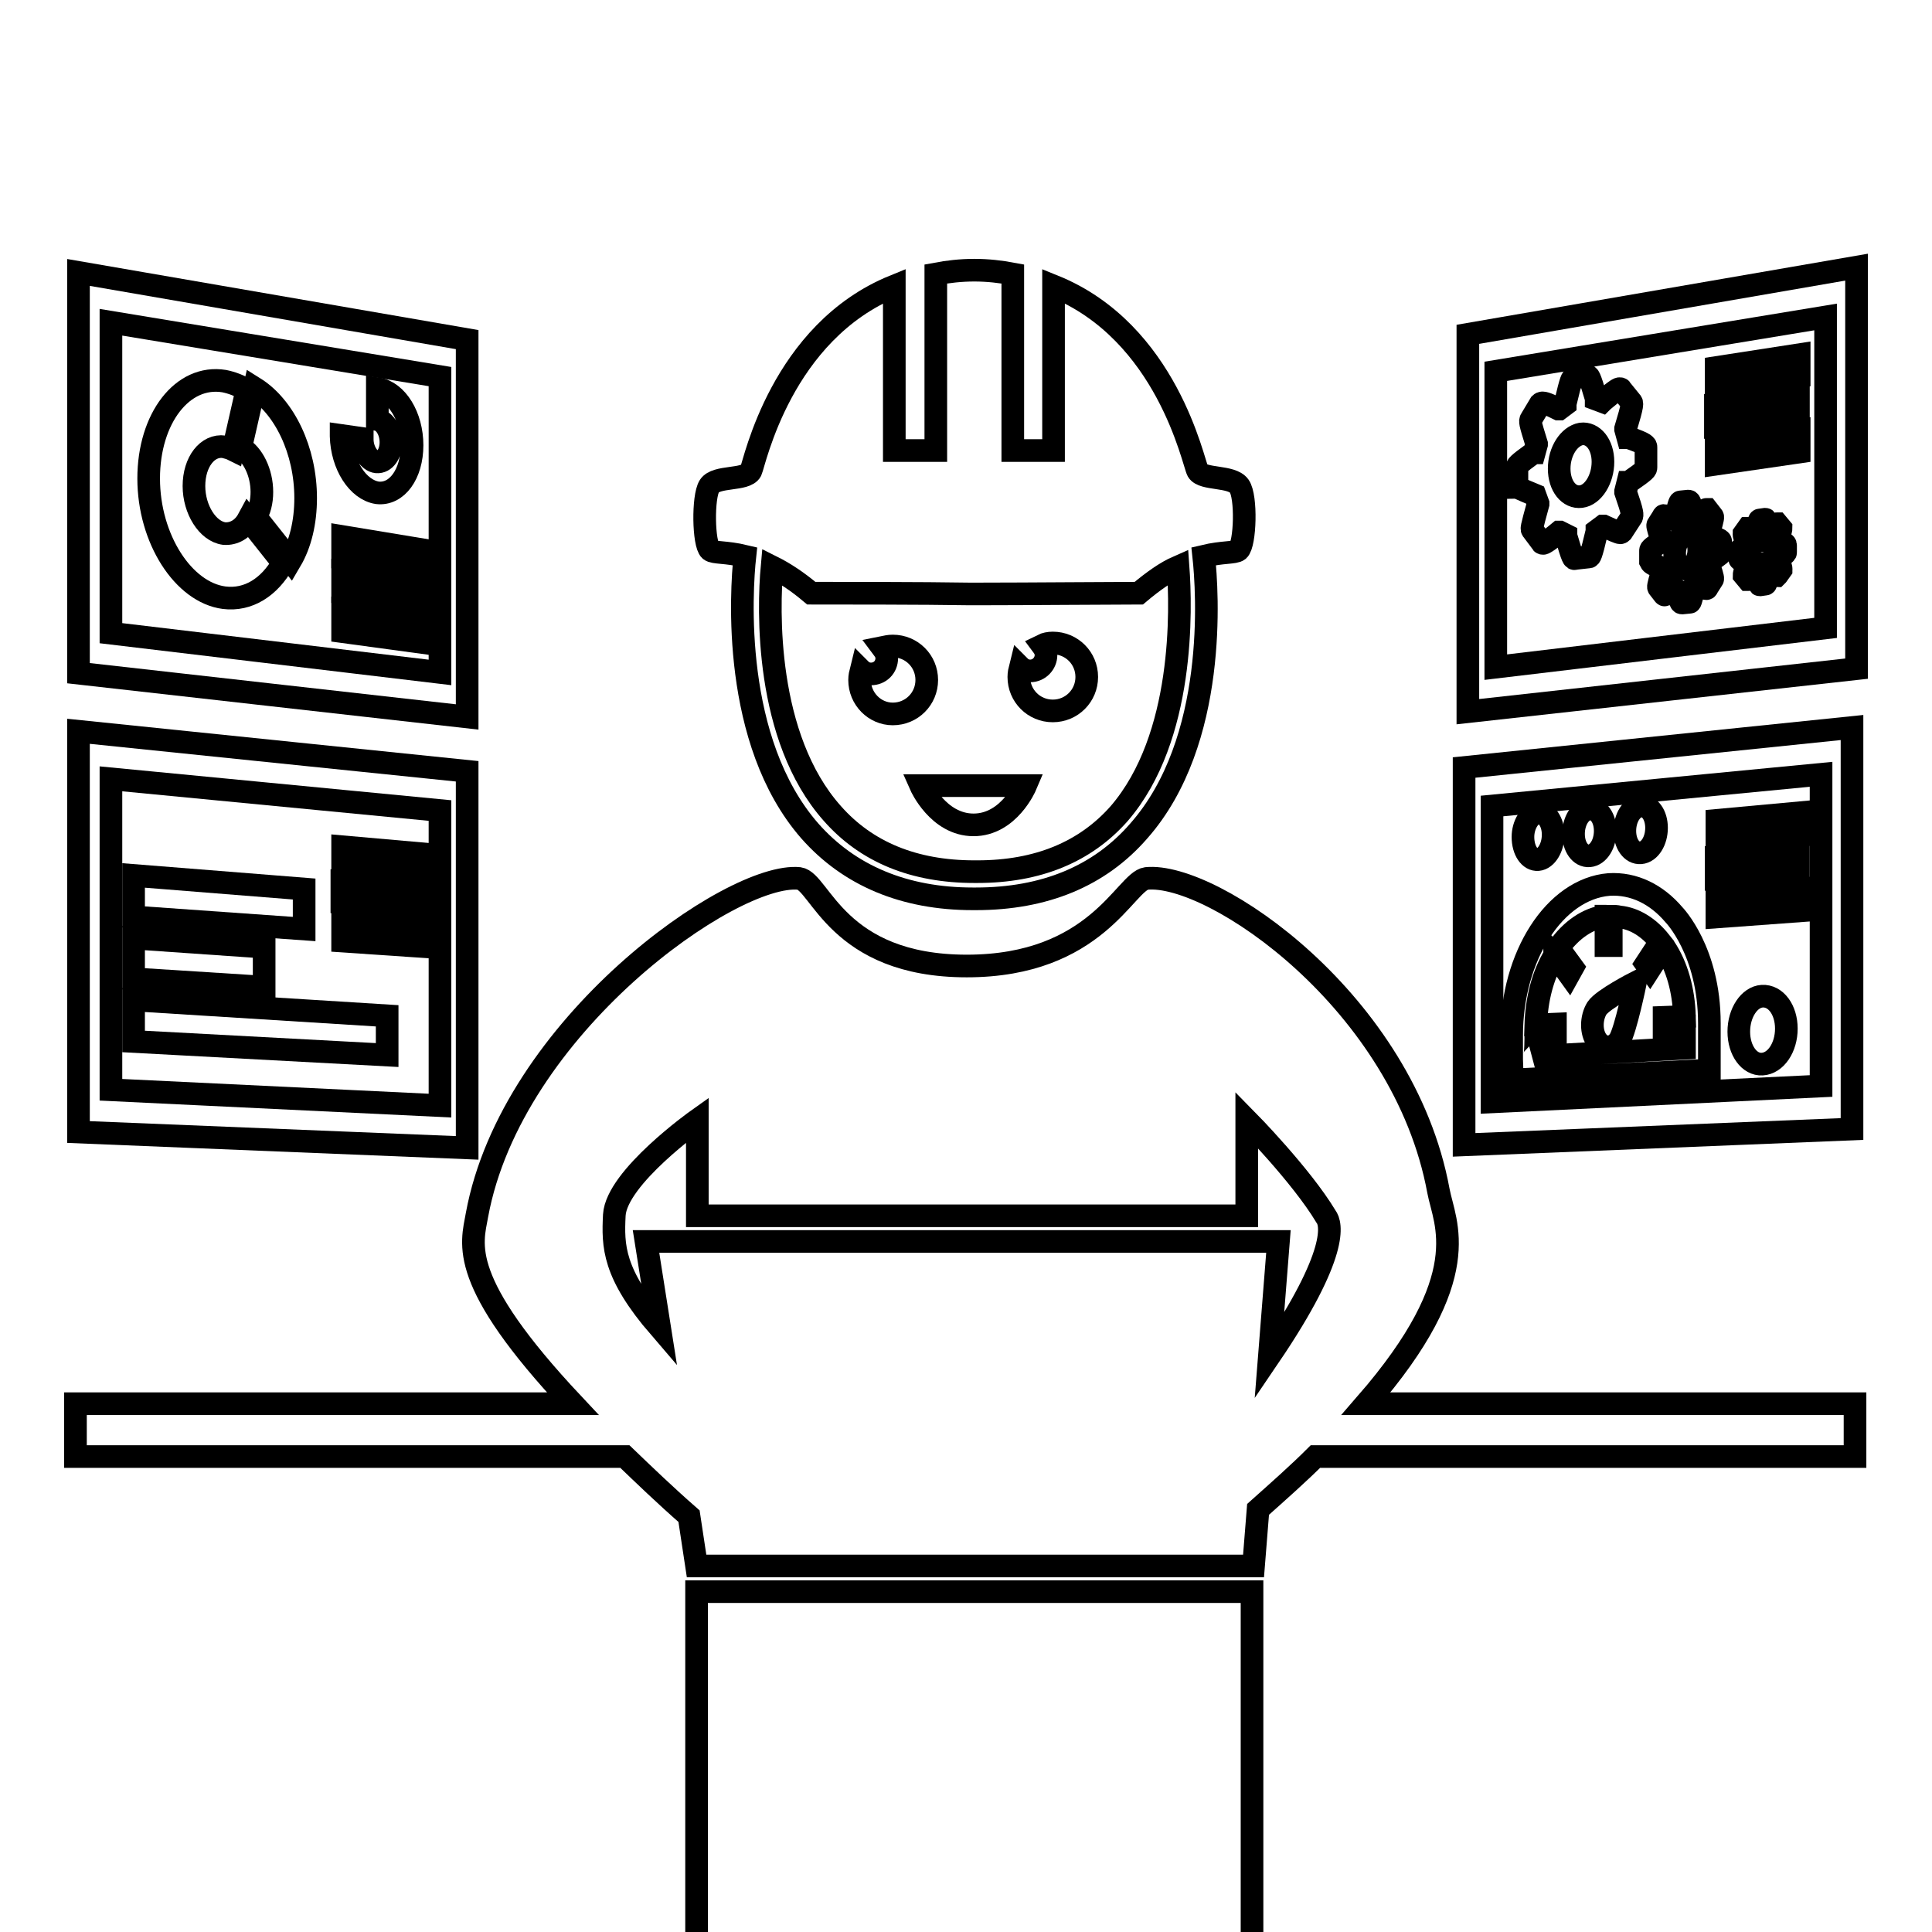
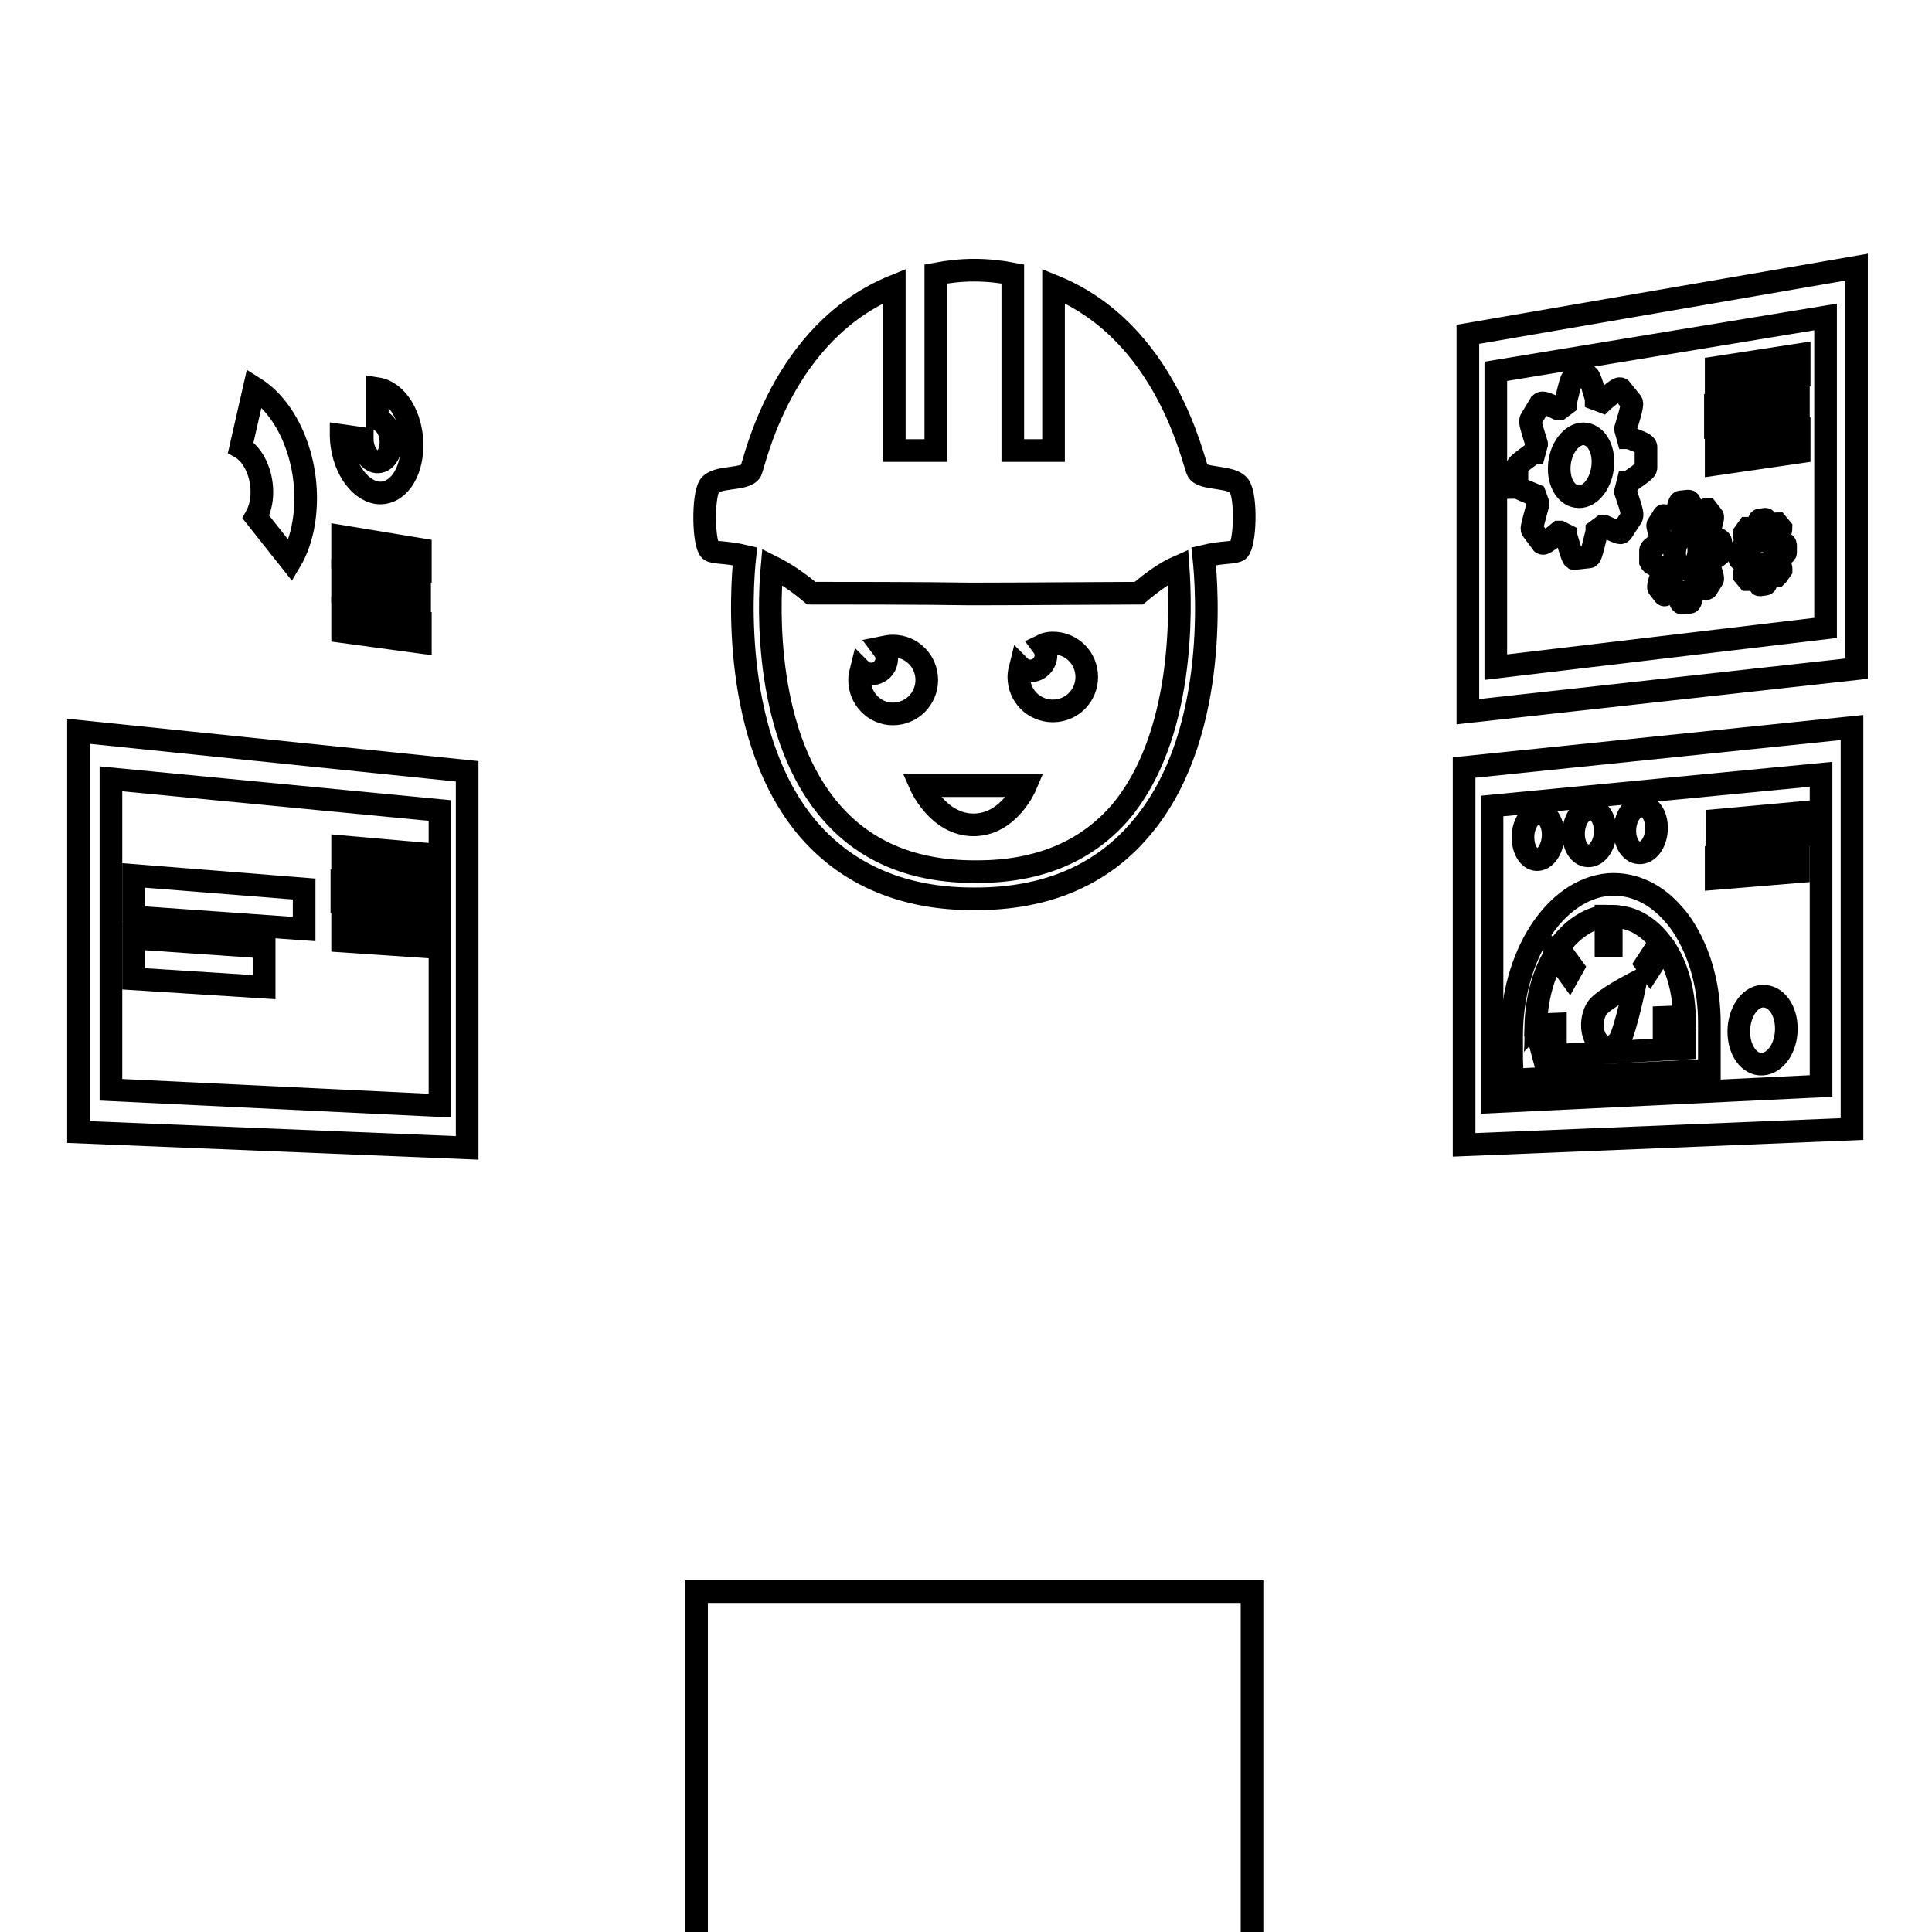
<svg xmlns="http://www.w3.org/2000/svg" version="1.1" x="0px" y="0px" viewBox="0 0 256 256" enable-background="new 0 0 256 256" xml:space="preserve">
  <g>
    <g>
      <g>
        <g>
          <path stroke-width="3" fill-opacity="0" stroke="#000000" d="M118.3,94.6c2.5,0,4.5-2,4.5-4.5c0-2.5-2-4.5-4.5-4.5c-0.5,0-0.9,0.1-1.4,0.2c0.3,0.4,0.6,0.8,0.6,1.4c0,1.2-0.9,2.1-2.1,2.1c-0.5,0-1-0.2-1.3-0.5c-0.1,0.4-0.2,0.8-0.2,1.3C113.9,92.6,115.9,94.6,118.3,94.6z" />
          <path stroke-width="3" fill-opacity="0" stroke="#000000" d="M139.5,94.2c2.5,0,4.5-2,4.5-4.5c0-2.5-2-4.5-4.5-4.5c-0.5,0-1,0.1-1.4,0.3c0.3,0.4,0.5,0.8,0.5,1.3c0,1.1-0.9,2.1-2.1,2.1c-0.5,0-1-0.2-1.3-0.5c-0.1,0.4-0.2,0.8-0.2,1.3C135,92.2,137,94.2,139.5,94.2z" />
          <path stroke-width="3" fill-opacity="0" stroke="#000000" d="M129,109.3c4.7,0,6.9-5.2,6.9-5.2H122C122,104.1,124.3,109.3,129,109.3z" />
          <path stroke-width="3" fill-opacity="0" stroke="#000000" d="M98.7,73.7c-0.5,4.6-1.8,24.5,8.6,36.4c5.2,5.9,12.5,9,21.6,9c0.1,0,0.1,0,0.2,0c0.1,0,0.1,0,0.2,0c9.1,0,16.4-3,21.6-9c10.5-11.9,9.1-31.8,8.6-36.4c2.5-0.6,4.1-0.4,4.6-0.8c0.9-0.8,1.1-7.1,0.1-8.5s-4.8-0.8-5.5-2c-0.6-1.1-4-18.4-19.1-24.5v21.8h-5.4V36.3c-1.6-0.3-3.3-0.5-5.1-0.5l0,0h0l0,0l0,0c-1.8,0-3.5,0.2-5.1,0.5v23.4h-5.5V37.9C103.5,44,100,61.3,99.5,62.4c-0.7,1.3-4.6,0.6-5.5,2c-0.9,1.4-0.8,7.7,0.1,8.5C94.6,73.3,96.2,73.1,98.7,73.7z M102.3,75.1c1.6,0.8,3.3,1.9,5.2,3.5c3.2,0,15.1,0,20.8,0.1v0c0,0,0.3,0,0.9,0c0.6,0,0.9,0,0.9,0v0c5.7,0,17.6-0.1,20.8-0.1c1.9-1.6,3.6-2.8,5.2-3.5c0.4,5.5,0.9,22.6-7.8,32.7c-4.5,5.1-10.8,7.7-18.8,7.7c-0.1,0-0.1,0-0.2,0l0,0h0l0,0l0,0c-0.1,0-0.1,0-0.2,0c-8,0-14.3-2.6-18.8-7.7C101.3,97.7,101.8,80.6,102.3,75.1z" />
          <path stroke-width="3" fill-opacity="0" stroke="#000000" d="M92.3 210.9h73.6v73.6h-73.6z" />
-           <path stroke-width="3" fill-opacity="0" stroke="#000000" d="M190.6,157.8c-4.6-25-29.9-42.3-38.7-41.4c-2.8,0.4-6.6,11.6-23.8,11.6c-17.2,0-19.4-11.2-22.2-11.6C97,115.5,67.8,136,63.2,161c-0.7,3.9-2.6,8.7,12.7,25H10v7h72.8c2.5,2.4,5.3,5.1,8.5,7.9l1,6.6h73.8l0.6-7.5c2.8-2.5,5.4-4.8,7.6-7h71.5v-7H181C195.7,169.1,191.4,162.1,190.6,157.8z M168.2,179.7l1.2-15.2H85.6l1.8,11.4c-6.2-7.2-6.2-10.8-6-14.9c0.3-5,11-12.6,11-12.6l0,12.7h72.8c0-7.3,0-12.7,0-12.7s7.2,7.3,10.5,12.8C176.4,162.1,177.5,166,168.2,179.7z" />
          <path stroke-width="3" fill-opacity="0" stroke="#000000" d="M194.5,44.3v50l51.5-5.7V35.4L194.5,44.3z M241.9,83.2l-43.7,5.2V49.2l43.7-7.2V83.2z" />
          <path stroke-width="3" fill-opacity="0" stroke="#000000" d="M238.4 47L227.4 48.7 227.4 51.6 238.4 49.9 z" />
          <path stroke-width="3" fill-opacity="0" stroke="#000000" d="M238.3 51.8L227.3 53.5 227.3 56.4 238.3 54.7 z" />
          <path stroke-width="3" fill-opacity="0" stroke="#000000" d="M227.4 61.5L238.4 59.9 238.4 57 227.4 58.6 z" />
          <path stroke-width="3" fill-opacity="0" stroke="#000000" d="M203.4,65.6L203.4,65.6l0.4,1.1l0,0.1c-0.9,3.3-0.9,3.3-0.7,3.5l1.2,1.6c0,0.1,0.1,0.1,0.2,0.1c0,0,0.3,0,2.1-1.5l0.1,0l0.8,0.4l0,0.1c0.9,3.1,1,3.1,1.2,3l1.8-0.2c0.2,0,0.3,0,1.1-3.4l0-0.1l0.8-0.6l0.1,0c1.3,0.6,2,0.9,2.2,0.9c0.1,0,0.2-0.1,0.2-0.1l1.3-2c0.1-0.3,0.2-0.4-0.8-3.3l0-0.1l0.3-1.2l0.1,0c2.3-1.6,2.3-1.7,2.3-2v-2.6c0-0.3,0-0.5-2.3-1.3l-0.1,0l-0.3-1.1l0-0.1c1-3.3,0.9-3.4,0.7-3.6l-1.3-1.6c0-0.1-0.1-0.1-0.2-0.1c-0.1,0-0.3,0-2.2,1.6l-0.1,0.1l-0.8-0.3l0-0.1c-0.9-3.1-1-3-1.2-3l-1.8,0.3c-0.2,0-0.3,0-1.1,3.4l0,0.1l-0.8,0.6l-0.1,0c-1.2-0.6-2-0.9-2.2-0.8c-0.1,0-0.2,0.1-0.2,0.1l-1.2,2c-0.2,0.3-0.2,0.4,0.7,3.3l0,0.1l-0.3,1.1l-0.1,0c-2.2,1.6-2.2,1.7-2.2,2v2.6C201.2,64.6,201.2,64.7,203.4,65.6z M209.5,57.5c1.6-0.2,2.9,1.4,2.9,3.7c0,2.3-1.3,4.4-2.9,4.6s-2.9-1.4-2.9-3.7C206.6,59.8,207.9,57.8,209.5,57.5z" />
          <path stroke-width="3" fill-opacity="0" stroke="#000000" d="M220,75.2L220,75.2l0.2,0.6l0,0.1c-0.5,1.8-0.5,1.9-0.4,2l0.7,0.9c0,0,0.1,0.1,0.1,0c0,0,0.1,0,1.2-0.8l0,0l0.4,0.2l0,0c0.5,1.7,0.5,1.7,0.7,1.7l1-0.1c0.1,0,0.1,0,0.6-1.9l0-0.1l0.4-0.3l0,0c0.7,0.4,1.1,0.5,1.2,0.5c0,0,0.1,0,0.1-0.1l0.7-1.1c0.1-0.1,0.1-0.2-0.4-1.8l0-0.1l0.2-0.6l0,0c1.3-0.9,1.3-0.9,1.3-1.1v-1.4c0-0.2,0-0.3-1.3-0.7l0,0l-0.2-0.6l0-0.1c0.5-1.8,0.5-1.9,0.4-2l-0.7-0.9c0,0-0.1,0-0.1,0c0,0-0.2,0-1.2,0.8l0,0l-0.5-0.2v0c-0.5-1.7-0.5-1.7-0.7-1.7l-1,0.1c-0.1,0-0.2,0-0.6,1.9l0,0.1l-0.4,0.3l0,0c-0.7-0.3-1.1-0.5-1.2-0.5c0,0-0.1,0-0.1,0.1l-0.7,1.1c-0.1,0.1-0.1,0.2,0.4,1.8l0,0l-0.2,0.6l0,0c-1.2,0.8-1.2,0.9-1.2,1.1v1.4C218.8,74.6,218.8,74.7,220,75.2z M223.5,70.8c0.9-0.1,1.6,0.8,1.6,2.1s-0.7,2.4-1.6,2.5c-0.9,0.1-1.6-0.8-1.6-2.1C221.9,72,222.6,70.9,223.5,70.8z" />
          <path stroke-width="3" fill-opacity="0" stroke="#000000" d="M235.8,71.7L235.8,71.7l-0.1-0.4l0,0c0.3-1.2,0.3-1.2,0.3-1.3l-0.5-0.6c0,0-0.1,0-0.1,0c0,0-0.1,0-0.8,0.6l0,0l-0.3-0.1l0,0c-0.3-1.1-0.3-1.1-0.4-1.1l-0.7,0.1c-0.1,0-0.1,0-0.4,1.2v0l-0.3,0.2h0c-0.5-0.2-0.7-0.3-0.8-0.3c0,0,0,0-0.1,0l-0.5,0.7c0,0.1-0.1,0.1,0.3,1.2l0,0l-0.1,0.4l0,0c-0.8,0.6-0.8,0.6-0.8,0.7V74c0,0.1,0,0.2,0.8,0.5h0l0.1,0.4v0c-0.3,1.2-0.3,1.2-0.3,1.3l0.5,0.6c0,0,0,0,0.1,0c0,0,0.1,0,0.8-0.5l0,0l0.3,0.1v0c0.3,1.1,0.3,1.1,0.4,1.1l0.7-0.1c0.1,0,0.1,0,0.4-1.2l0,0l0.3-0.2l0,0c0.5,0.2,0.7,0.3,0.8,0.3c0,0,0,0,0.1-0.1l0.5-0.7c0-0.1,0.1-0.1-0.3-1.2l0,0l0.1-0.4l0,0c0.8-0.6,0.8-0.6,0.8-0.7v-0.9C236.6,72.1,236.6,72,235.8,71.7z M233.5,74.6c-0.6,0.1-1-0.5-1-1.3c0-0.8,0.5-1.5,1-1.6c0.6-0.1,1,0.5,1,1.3C234.6,73.8,234.1,74.5,233.5,74.6z" />
          <path stroke-width="3" fill-opacity="0" stroke="#000000" d="M61.9,102.2l-51.5-5.3v53.1l51.5,2.1V102.2L61.9,102.2z M58.3,146.5l-43.6-2.1v-41.2l43.6,4.2V146.5z" />
          <path stroke-width="3" fill-opacity="0" stroke="#000000" d="M55.6 113.1L45.4 112.2 45.4 115 55.6 115.8 z" />
          <path stroke-width="3" fill-opacity="0" stroke="#000000" d="M55.6 117.6L45.3 116.8 45.3 119.6 55.6 120.4 z" />
          <path stroke-width="3" fill-opacity="0" stroke="#000000" d="M45.4 124.7L55.7 125.4 55.7 122.7 45.4 121.9 z" />
          <path stroke-width="3" fill-opacity="0" stroke="#000000" d="M40.3 117.8L17.7 116 17.7 121.5 40.3 123.1 z" />
          <path stroke-width="3" fill-opacity="0" stroke="#000000" d="M35 125.5L17.7 124.3 17.7 129.7 35 130.8 z" />
-           <path stroke-width="3" fill-opacity="0" stroke="#000000" d="M51.3 134.6L17.7 132.5 17.7 138 51.3 139.8 z" />
          <path stroke-width="3" fill-opacity="0" stroke="#000000" d="M245.4,96.4l-51.4,5.3v50l51.4-2.1V96.4z M241.3,143.9l-43.6,2.1v-39.2l43.6-4.2V143.9z" />
          <path stroke-width="3" fill-opacity="0" stroke="#000000" d="M238.4 107.7L227.5 108.7 227.5 111.6 238.4 110.7 z" />
          <path stroke-width="3" fill-opacity="0" stroke="#000000" d="M238.3 112.6L227.4 113.5 227.4 116.4 238.3 115.5 z" />
-           <path stroke-width="3" fill-opacity="0" stroke="#000000" d="M227.5 121.5L238.4 120.7 238.4 117.8 227.5 118.7 z" />
          <path stroke-width="3" fill-opacity="0" stroke="#000000" d="M214.6,137.8c0.8-1.3,2.1-7.6,2.1-7.6s-4.3,2.2-5.1,3.4c-0.8,1.3-0.8,3.2,0,4.3S213.8,139,214.6,137.8z" />
          <path stroke-width="3" fill-opacity="0" stroke="#000000" d="M200.4,143.1l26.1-1.3v-2.7l0-0.2c0-0.3,0-3,0-3.3c0-9.6-4.7-14.4-4.7-14.4c-2.3-2.7-5.3-4.2-8.6-4c-7.2,0.6-12.9,9.5-12.9,20c0,0.3,0,2.9,0,3.2L200.4,143.1L200.4,143.1z M203.5,137.2l2.6-0.2v-1.3l-2.4,0.1c0,0-0.2,0-0.2,0c0.1-3.3,0.9-6.6,2.5-9.2l0-0.1l0.1,0.1l1.8,2.5l0.5-0.9l-1.9-2.6c1.7-2.4,3.9-3.9,6.2-4.2l0.1,0c0,0,0.1,0,0,0v3.9l0.7,0v-3.9c0.3,0,0.7,0,1.1,0.1c2,0.2,3.9,1.4,5.4,3.3l-1.9,2.9l0.5,0.7l1.8-2.8l0.1-0.1l0.1,0.1c1.6,2.4,2.5,5.6,2.6,9.1l-2.7,0.1v1.3l2.7-0.1c0,0,0,2.8,0,2.9l-19.9,1.1C203.5,139.9,203.5,137.4,203.5,137.2z" />
          <path stroke-width="3" fill-opacity="0" stroke="#000000" d="M233.5,132c-1.7,0.1-3.1,2.2-3.1,4.7c0,2.5,1.4,4.4,3.1,4.3c1.8-0.1,3.2-2.2,3.2-4.7C236.7,133.8,235.3,131.9,233.5,132z" />
          <path stroke-width="3" fill-opacity="0" stroke="#000000" d="M203.8,113.9c1.1-0.1,2-1.6,2-3.3s-0.9-3-2-2.9c-1.1,0.1-2,1.6-2,3.2C201.8,112.7,202.7,114,203.8,113.9z" />
          <path stroke-width="3" fill-opacity="0" stroke="#000000" d="M210.6,113.4c1.2-0.1,2.1-1.6,2.1-3.3s-0.9-3-2.1-2.9c-1.2,0.1-2.1,1.6-2.1,3.3C208.5,112.2,209.4,113.5,210.6,113.4z" />
          <path stroke-width="3" fill-opacity="0" stroke="#000000" d="M217.4,113c1.2-0.1,2.1-1.6,2.1-3.3c0-1.7-0.9-3-2.1-2.9c-1.2,0.1-2.1,1.6-2.1,3.3C215.3,111.8,216.2,113.1,217.4,113z" />
-           <path stroke-width="3" fill-opacity="0" stroke="#000000" d="M61.9,45l-51.5-8.9v53.1L61.9,95V45L61.9,45z M58.3,89.1l-43.6-5.2V42.7l43.6,7.2V89.1z" />
          <path stroke-width="3" fill-opacity="0" stroke="#000000" d="M34.7,65.2c0,1.3-0.3,2.4-0.8,3.3l4.6,5.8c1.3-2.2,2-5.1,2-8.3c0-6.3-2.8-12.1-6.8-14.6l-1.8,7.9C33.5,60.2,34.7,62.6,34.7,65.2z" />
-           <path stroke-width="3" fill-opacity="0" stroke="#000000" d="M29.7,79.2c3.2,0.4,6-1.4,7.8-4.6l-4.6-5.8c-0.7,1.3-1.9,2-3.2,1.9c-2.2-0.3-4-3.2-4-6.3c0-3.2,1.8-5.5,4-5.2c0.4,0.1,0.8,0.2,1.2,0.4l1.8-7.9c-0.9-0.6-2-1-3-1.2c-5.5-0.9-10,4.9-10,12.9S24.3,78.5,29.7,79.2z" />
          <path stroke-width="3" fill-opacity="0" stroke="#000000" d="M45.4 74L55.7 75.5 55.7 72.8 45.4 71.1 z" />
          <path stroke-width="3" fill-opacity="0" stroke="#000000" d="M55.6 77.4L45.4 75.8 45.4 78.6 55.6 80.1 z" />
          <path stroke-width="3" fill-opacity="0" stroke="#000000" d="M45.4 83.7L55.7 85.1 55.7 82.4 45.4 80.8 z" />
          <path stroke-width="3" fill-opacity="0" stroke="#000000" d="M50,65.3c2.6,0.3,4.6-2.5,4.6-6.3c0-3.8-2-7.1-4.6-7.5v4.1c1,0.2,1.8,1.5,1.8,3c0,1.5-0.8,2.7-1.9,2.6c-1-0.1-1.9-1.5-1.9-3c0,0,0-0.1,0-0.1l-2.8-0.4c0,0,0,0.1,0,0.1C45.3,61.6,47.4,64.9,50,65.3z" />
        </g>
      </g>
      <g />
      <g />
      <g />
      <g />
      <g />
      <g />
      <g />
      <g />
      <g />
      <g />
      <g />
      <g />
      <g />
      <g />
      <g />
    </g>
  </g>
</svg>